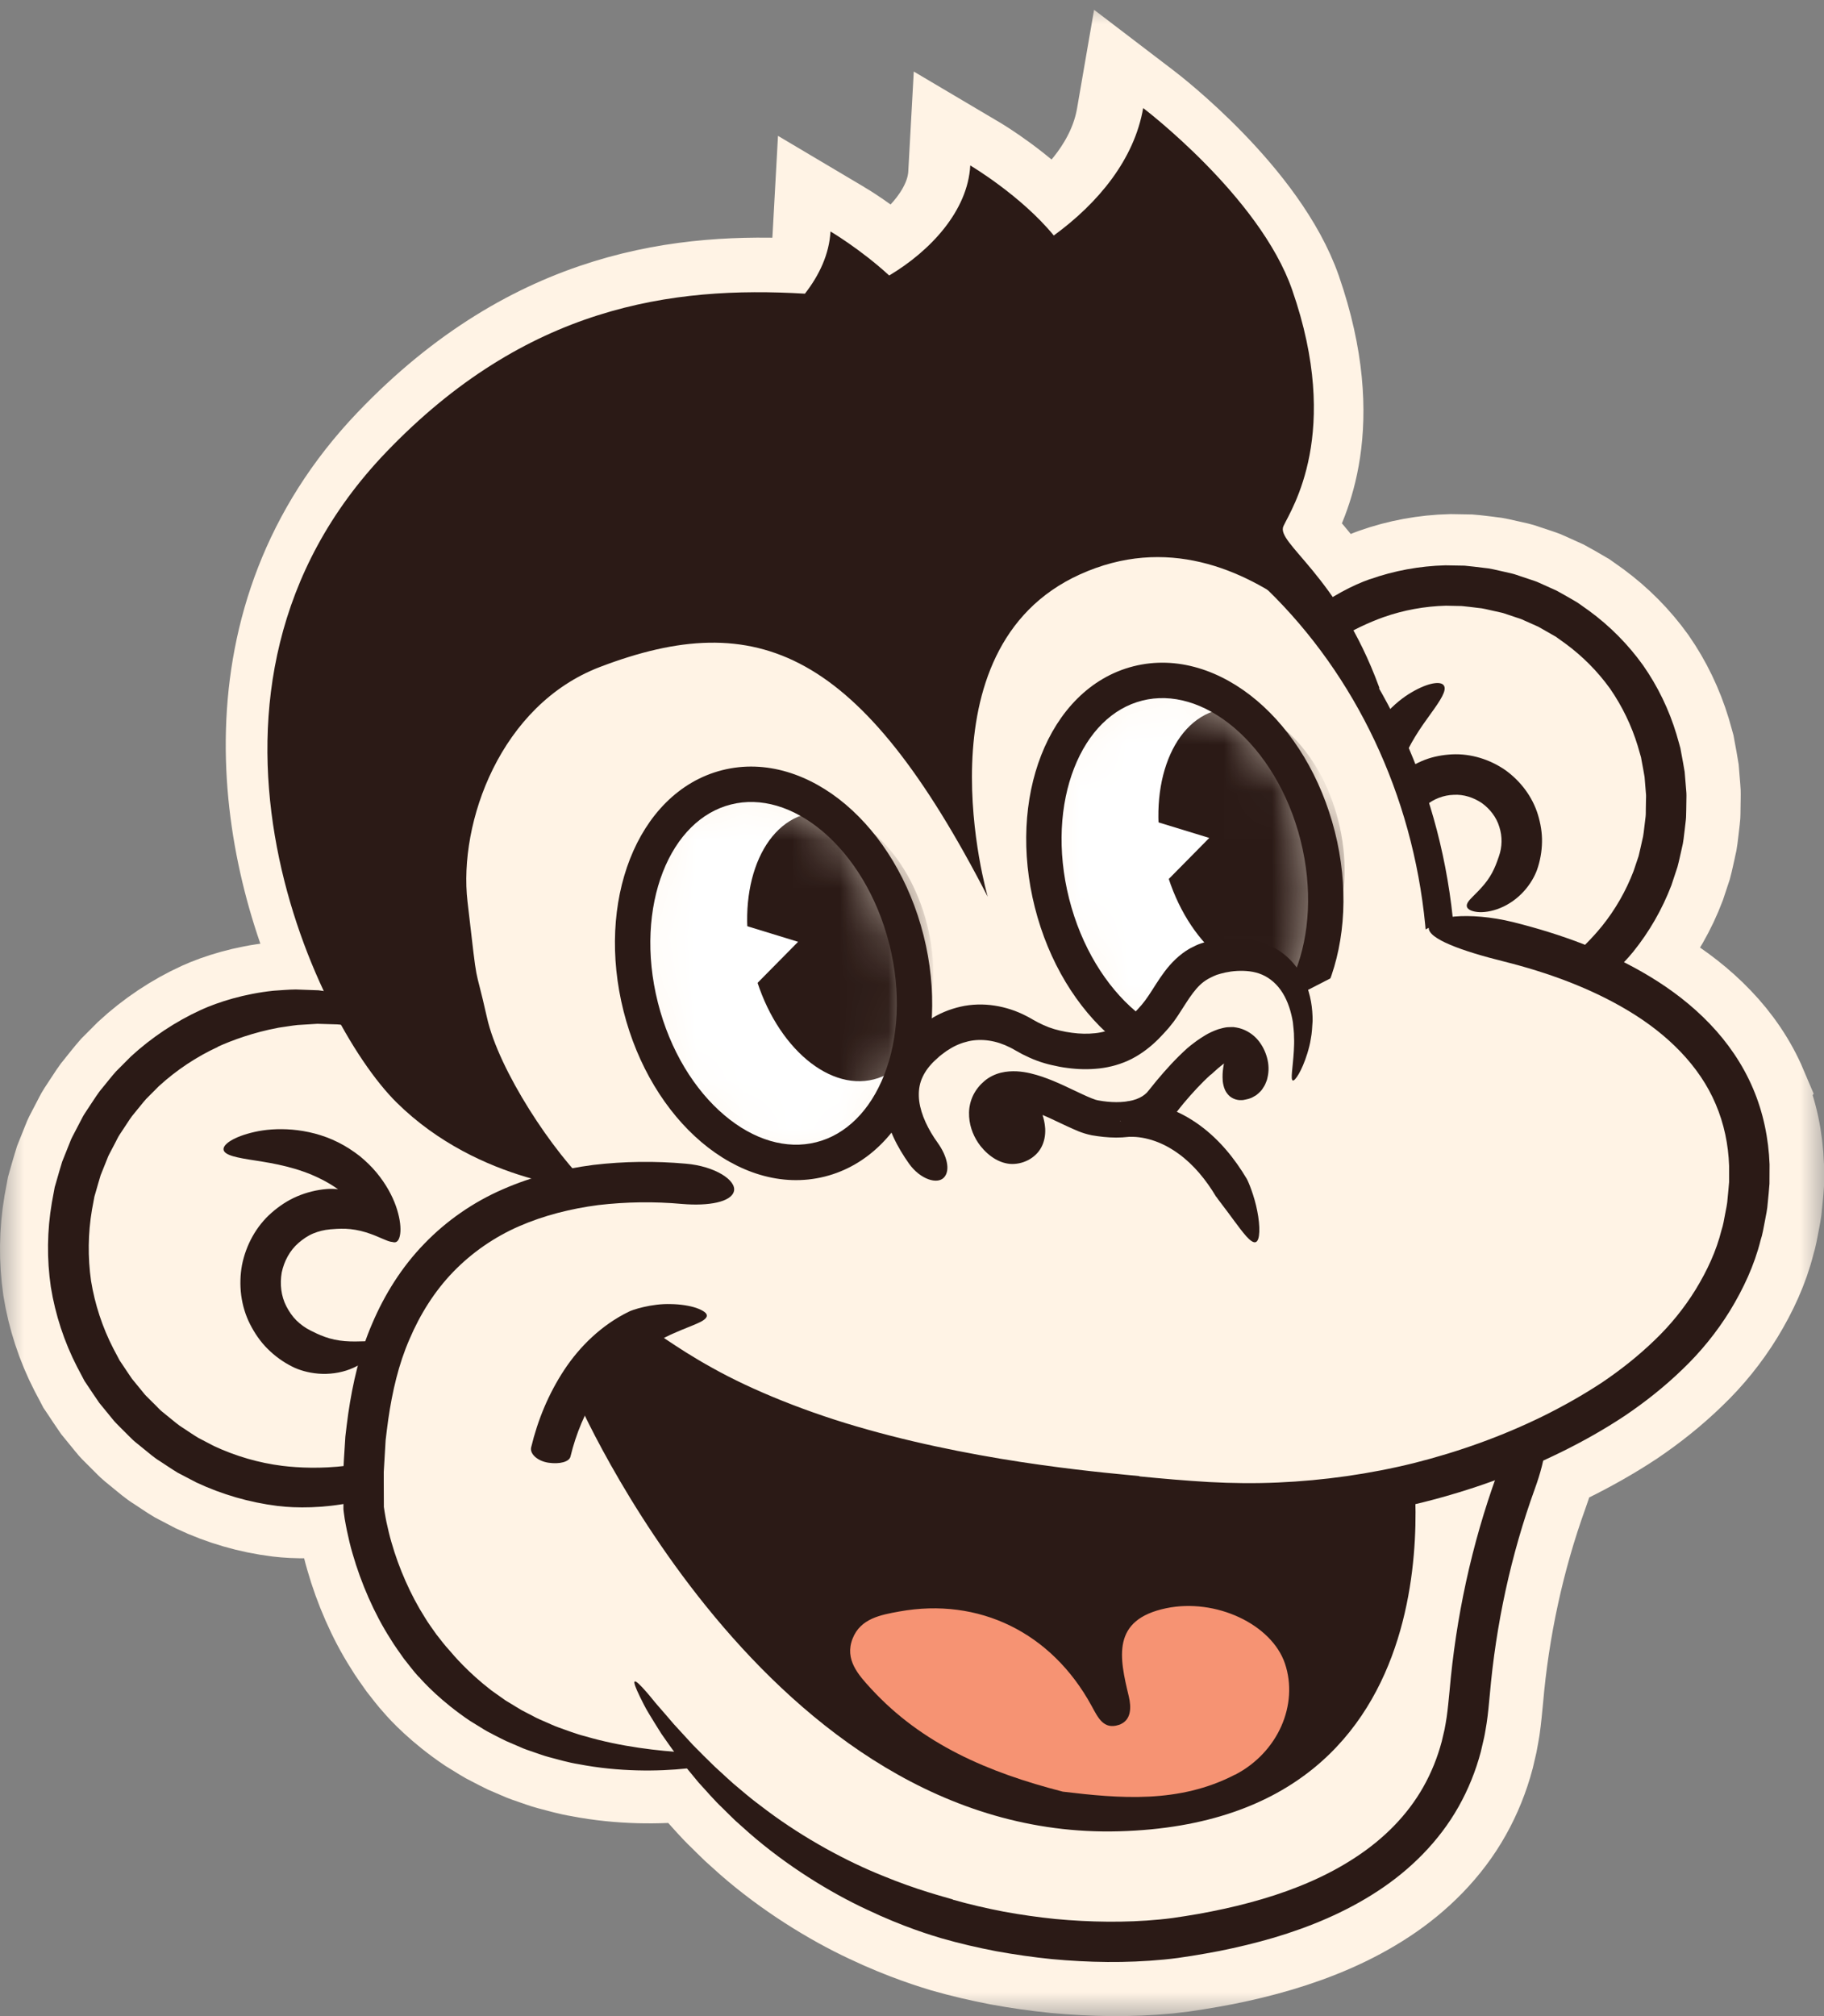
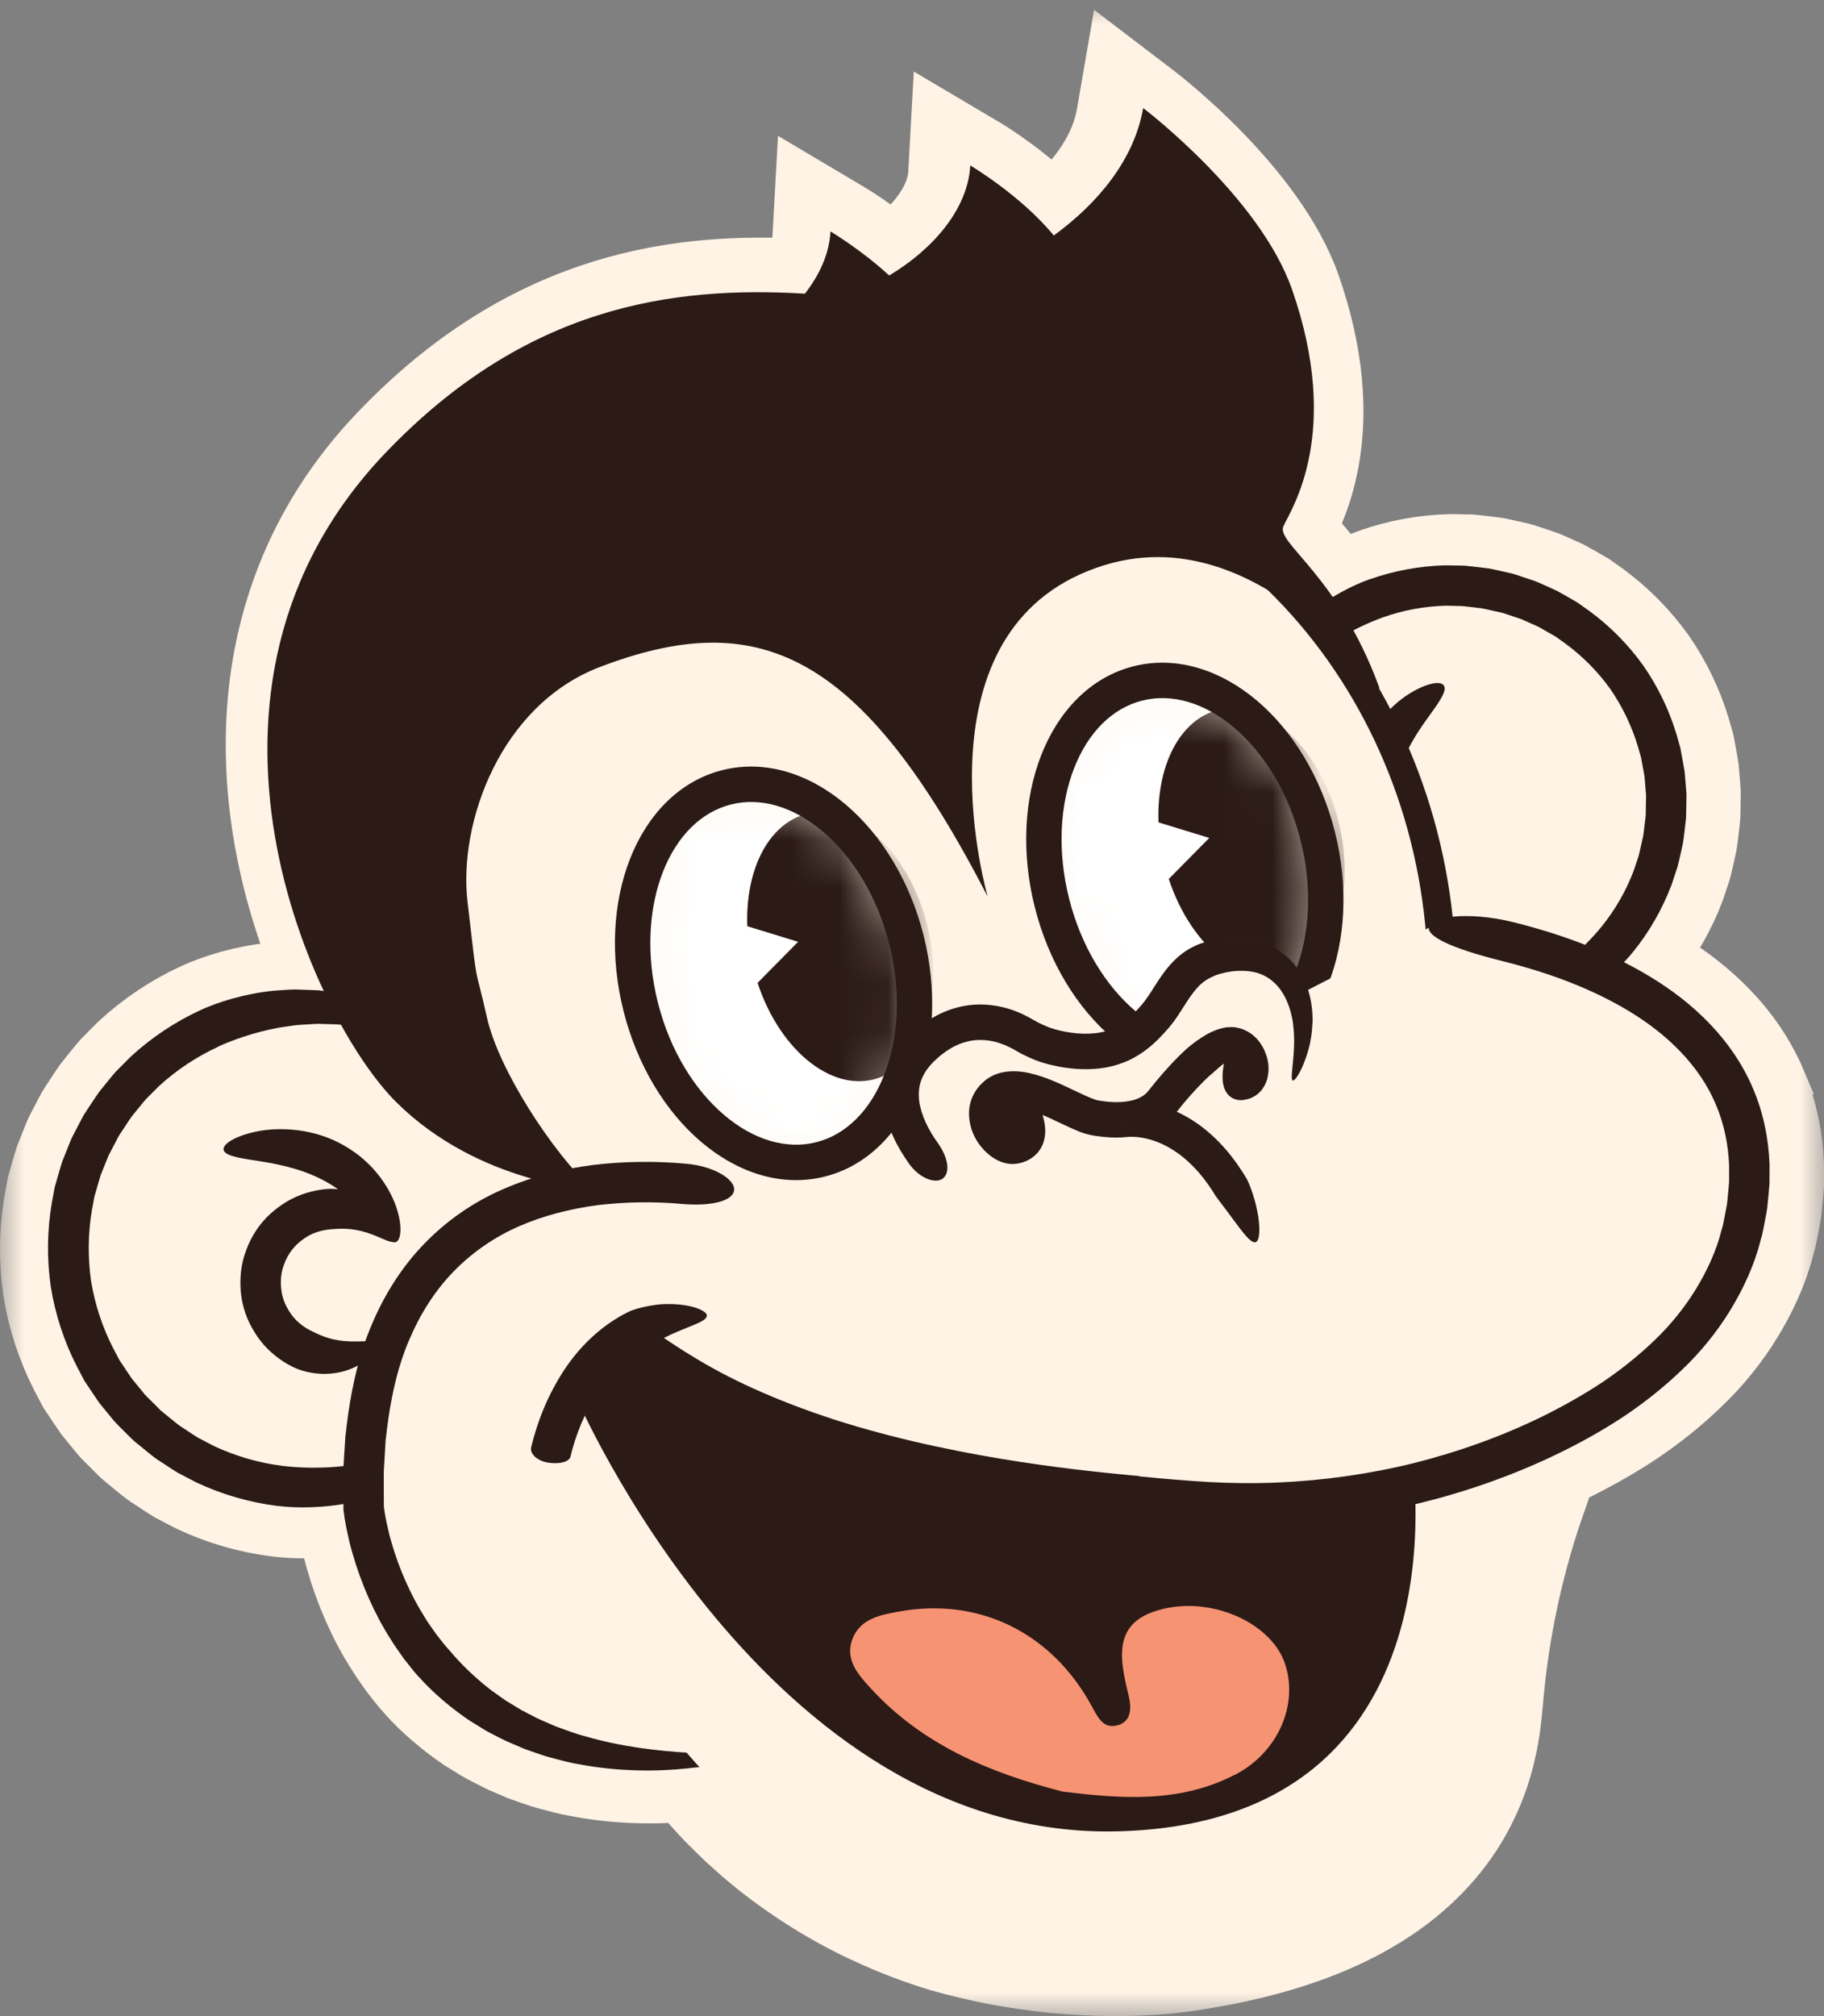
<svg xmlns="http://www.w3.org/2000/svg" width="38" height="42" viewBox="0 0 38 42" fill="none">
  <rect x="0" y="0" width="38" height="42" fill="#808080" stroke="none" />
  <mask id="path-1-outside-1_2951_452" maskUnits="userSpaceOnUse" x="0" y="0" width="38" height="42" fill="black">
    <rect fill="white" width="38" height="42" />
    <path d="M36.655 22.68C36.441 22.174 36.125 21.715 35.752 21.327C35.38 20.937 34.954 20.613 34.507 20.34C34.326 20.231 34.141 20.13 33.954 20.036C34.029 19.958 34.096 19.881 34.154 19.81C34.491 19.392 34.761 18.92 34.951 18.418L35.078 18.035C35.113 17.906 35.138 17.773 35.169 17.643C35.204 17.512 35.212 17.378 35.23 17.245L35.253 17.045C35.262 16.978 35.259 16.91 35.261 16.844L35.264 16.642C35.264 16.576 35.268 16.508 35.261 16.441L35.228 16.039C35.208 15.907 35.181 15.774 35.157 15.642L35.139 15.542L35.112 15.445L35.057 15.251C34.901 14.737 34.666 14.247 34.359 13.806C34.046 13.369 33.664 12.984 33.233 12.666L33.069 12.549L32.987 12.491L32.9 12.44C32.784 12.373 32.668 12.304 32.55 12.241L32.183 12.075C32.123 12.046 32.058 12.027 31.995 12.005L31.805 11.942C31.741 11.922 31.678 11.896 31.613 11.881L31.418 11.837C31.287 11.809 31.157 11.773 31.023 11.761C30.89 11.747 30.758 11.727 30.625 11.717L30.223 11.71C29.687 11.723 29.153 11.821 28.648 12C28.416 12.083 28.131 12.216 27.837 12.4C27.552 11.968 27.282 11.651 27.078 11.413C26.958 11.272 26.824 11.115 26.784 11.038C26.792 11.022 26.802 11.003 26.812 10.982C27.085 10.46 27.917 8.869 26.949 6.077C26.273 4.13 23.944 2.339 23.844 2.264L23.498 2L23.424 2.429C23.25 3.433 22.544 4.2 21.913 4.702C21.236 3.96 20.36 3.435 20.32 3.412L19.945 3.19L19.921 3.626C19.878 4.413 19.222 5.113 18.571 5.545C18.027 5.073 17.514 4.767 17.49 4.754L17.116 4.532L17.092 4.968C17.074 5.303 16.945 5.641 16.71 5.974C14.294 5.846 11.17 6.141 8.169 9.285C4.7 12.919 5.491 17.703 6.915 20.657C6.83 20.645 6.744 20.634 6.659 20.621C6.5 20.616 6.34 20.609 6.183 20.604C6.025 20.605 5.87 20.622 5.718 20.631C5.109 20.694 4.567 20.865 4.201 21.031C3.664 21.277 3.168 21.609 2.734 22.01L2.422 22.323C2.325 22.433 2.234 22.551 2.141 22.665C2.044 22.776 1.968 22.904 1.886 23.026L1.764 23.212C1.724 23.273 1.694 23.341 1.659 23.405L1.556 23.603C1.522 23.668 1.486 23.733 1.461 23.803L1.296 24.215C1.251 24.356 1.213 24.499 1.171 24.641L1.141 24.748L1.121 24.858L1.08 25.076C0.981 25.659 0.974 26.256 1.059 26.842C1.153 27.426 1.339 27.994 1.609 28.519L1.713 28.715L1.764 28.813L1.826 28.905C1.908 29.028 1.988 29.152 2.073 29.273L2.353 29.616C2.398 29.676 2.453 29.726 2.505 29.779L2.661 29.935C2.714 29.986 2.764 30.042 2.821 30.089L2.992 30.229C3.107 30.321 3.217 30.421 3.344 30.497C3.468 30.578 3.588 30.662 3.715 30.738L4.107 30.943C4.641 31.195 5.214 31.361 5.8 31.433C6.155 31.476 6.645 31.48 7.172 31.394V31.417V31.481C7.172 31.491 7.172 31.516 7.176 31.533L7.181 31.574L7.199 31.703C7.213 31.787 7.227 31.869 7.244 31.95C7.279 32.112 7.316 32.272 7.363 32.43C7.453 32.746 7.565 33.055 7.697 33.356C7.829 33.657 7.981 33.948 8.159 34.227C8.243 34.369 8.343 34.501 8.437 34.637C8.54 34.766 8.637 34.901 8.75 35.022C8.85 35.141 9.221 35.542 9.817 35.944C9.893 35.99 9.971 36.039 10.052 36.089C10.092 36.113 10.133 36.14 10.175 36.163C10.218 36.185 10.262 36.208 10.305 36.231C10.393 36.276 10.482 36.324 10.574 36.368C10.668 36.408 10.763 36.449 10.859 36.491C10.954 36.535 11.056 36.567 11.156 36.602C11.258 36.635 11.357 36.675 11.461 36.702C11.668 36.756 11.875 36.817 12.086 36.851C12.927 37.014 13.756 37.007 14.357 36.941C14.436 37.039 14.516 37.137 14.601 37.237C14.761 37.411 14.919 37.6 15.102 37.773C15.192 37.861 15.28 37.952 15.374 38.04C15.469 38.126 15.565 38.212 15.661 38.298C16.44 38.98 17.353 39.544 18.123 39.903C18.892 40.269 19.506 40.449 19.683 40.504C20.059 40.612 20.441 40.7 20.824 40.774C21.208 40.844 21.595 40.9 21.984 40.939C22.762 41.011 23.542 41.025 24.331 40.95C24.429 40.94 24.531 40.927 24.629 40.915L24.916 40.871C25.108 40.84 25.299 40.808 25.491 40.77C25.872 40.694 26.254 40.603 26.63 40.491C27.383 40.267 28.126 39.96 28.805 39.514C29.482 39.071 30.089 38.472 30.497 37.743C30.701 37.381 30.857 36.992 30.962 36.594L31.032 36.294C31.053 36.193 31.067 36.092 31.085 35.992C31.114 35.792 31.132 35.577 31.15 35.401C31.277 33.927 31.591 32.465 32.091 31.08C32.167 30.87 32.226 30.669 32.266 30.489C32.388 30.432 32.51 30.375 32.631 30.316C33.089 30.09 33.536 29.838 33.968 29.553C34.396 29.263 34.804 28.939 35.181 28.573C35.56 28.211 35.897 27.796 36.176 27.341C36.453 26.886 36.684 26.393 36.814 25.871C36.856 25.742 36.875 25.61 36.902 25.479C36.926 25.347 36.956 25.216 36.964 25.082C36.976 24.949 36.993 24.816 37 24.683V24.278C36.981 23.736 36.87 23.189 36.653 22.683L36.655 22.68Z" />
  </mask>
  <path d="M36.655 22.68C36.441 22.174 36.125 21.715 35.752 21.327C35.38 20.937 34.954 20.613 34.507 20.34C34.326 20.231 34.141 20.13 33.954 20.036C34.029 19.958 34.096 19.881 34.154 19.81C34.491 19.392 34.761 18.92 34.951 18.418L35.078 18.035C35.113 17.906 35.138 17.773 35.169 17.643C35.204 17.512 35.212 17.378 35.23 17.245L35.253 17.045C35.262 16.978 35.259 16.91 35.261 16.844L35.264 16.642C35.264 16.576 35.268 16.508 35.261 16.441L35.228 16.039C35.208 15.907 35.181 15.774 35.157 15.642L35.139 15.542L35.112 15.445L35.057 15.251C34.901 14.737 34.666 14.247 34.359 13.806C34.046 13.369 33.664 12.984 33.233 12.666L33.069 12.549L32.987 12.491L32.9 12.44C32.784 12.373 32.668 12.304 32.55 12.241L32.183 12.075C32.123 12.046 32.058 12.027 31.995 12.005L31.805 11.942C31.741 11.922 31.678 11.896 31.613 11.881L31.418 11.837C31.287 11.809 31.157 11.773 31.023 11.761C30.89 11.747 30.758 11.727 30.625 11.717L30.223 11.71C29.687 11.723 29.153 11.821 28.648 12C28.416 12.083 28.131 12.216 27.837 12.4C27.552 11.968 27.282 11.651 27.078 11.413C26.958 11.272 26.824 11.115 26.784 11.038C26.792 11.022 26.802 11.003 26.812 10.982C27.085 10.46 27.917 8.869 26.949 6.077C26.273 4.13 23.944 2.339 23.844 2.264L23.498 2L23.424 2.429C23.25 3.433 22.544 4.2 21.913 4.702C21.236 3.96 20.36 3.435 20.32 3.412L19.945 3.19L19.921 3.626C19.878 4.413 19.222 5.113 18.571 5.545C18.027 5.073 17.514 4.767 17.49 4.754L17.116 4.532L17.092 4.968C17.074 5.303 16.945 5.641 16.71 5.974C14.294 5.846 11.17 6.141 8.169 9.285C4.7 12.919 5.491 17.703 6.915 20.657C6.83 20.645 6.744 20.634 6.659 20.621C6.5 20.616 6.34 20.609 6.183 20.604C6.025 20.605 5.87 20.622 5.718 20.631C5.109 20.694 4.567 20.865 4.201 21.031C3.664 21.277 3.168 21.609 2.734 22.01L2.422 22.323C2.325 22.433 2.234 22.551 2.141 22.665C2.044 22.776 1.968 22.904 1.886 23.026L1.764 23.212C1.724 23.273 1.694 23.341 1.659 23.405L1.556 23.603C1.522 23.668 1.486 23.733 1.461 23.803L1.296 24.215C1.251 24.356 1.213 24.499 1.171 24.641L1.141 24.748L1.121 24.858L1.08 25.076C0.981 25.659 0.974 26.256 1.059 26.842C1.153 27.426 1.339 27.994 1.609 28.519L1.713 28.715L1.764 28.813L1.826 28.905C1.908 29.028 1.988 29.152 2.073 29.273L2.353 29.616C2.398 29.676 2.453 29.726 2.505 29.779L2.661 29.935C2.714 29.986 2.764 30.042 2.821 30.089L2.992 30.229C3.107 30.321 3.217 30.421 3.344 30.497C3.468 30.578 3.588 30.662 3.715 30.738L4.107 30.943C4.641 31.195 5.214 31.361 5.8 31.433C6.155 31.476 6.645 31.48 7.172 31.394V31.417V31.481C7.172 31.491 7.172 31.516 7.176 31.533L7.181 31.574L7.199 31.703C7.213 31.787 7.227 31.869 7.244 31.95C7.279 32.112 7.316 32.272 7.363 32.43C7.453 32.746 7.565 33.055 7.697 33.356C7.829 33.657 7.981 33.948 8.159 34.227C8.243 34.369 8.343 34.501 8.437 34.637C8.54 34.766 8.637 34.901 8.75 35.022C8.85 35.141 9.221 35.542 9.817 35.944C9.893 35.99 9.971 36.039 10.052 36.089C10.092 36.113 10.133 36.14 10.175 36.163C10.218 36.185 10.262 36.208 10.305 36.231C10.393 36.276 10.482 36.324 10.574 36.368C10.668 36.408 10.763 36.449 10.859 36.491C10.954 36.535 11.056 36.567 11.156 36.602C11.258 36.635 11.357 36.675 11.461 36.702C11.668 36.756 11.875 36.817 12.086 36.851C12.927 37.014 13.756 37.007 14.357 36.941C14.436 37.039 14.516 37.137 14.601 37.237C14.761 37.411 14.919 37.6 15.102 37.773C15.192 37.861 15.28 37.952 15.374 38.04C15.469 38.126 15.565 38.212 15.661 38.298C16.44 38.98 17.353 39.544 18.123 39.903C18.892 40.269 19.506 40.449 19.683 40.504C20.059 40.612 20.441 40.7 20.824 40.774C21.208 40.844 21.595 40.9 21.984 40.939C22.762 41.011 23.542 41.025 24.331 40.95C24.429 40.94 24.531 40.927 24.629 40.915L24.916 40.871C25.108 40.84 25.299 40.808 25.491 40.77C25.872 40.694 26.254 40.603 26.63 40.491C27.383 40.267 28.126 39.96 28.805 39.514C29.482 39.071 30.089 38.472 30.497 37.743C30.701 37.381 30.857 36.992 30.962 36.594L31.032 36.294C31.053 36.193 31.067 36.092 31.085 35.992C31.114 35.792 31.132 35.577 31.15 35.401C31.277 33.927 31.591 32.465 32.091 31.08C32.167 30.87 32.226 30.669 32.266 30.489C32.388 30.432 32.51 30.375 32.631 30.316C33.089 30.09 33.536 29.838 33.968 29.553C34.396 29.263 34.804 28.939 35.181 28.573C35.56 28.211 35.897 27.796 36.176 27.341C36.453 26.886 36.684 26.393 36.814 25.871C36.856 25.742 36.875 25.61 36.902 25.479C36.926 25.347 36.956 25.216 36.964 25.082C36.976 24.949 36.993 24.816 37 24.683V24.278C36.981 23.736 36.87 23.189 36.653 22.683L36.655 22.68Z" fill="#FFF3E5" />
  <path d="M36.655 22.68C36.441 22.174 36.125 21.715 35.752 21.327C35.38 20.937 34.954 20.613 34.507 20.34C34.326 20.231 34.141 20.13 33.954 20.036C34.029 19.958 34.096 19.881 34.154 19.81C34.491 19.392 34.761 18.92 34.951 18.418L35.078 18.035C35.113 17.906 35.138 17.773 35.169 17.643C35.204 17.512 35.212 17.378 35.23 17.245L35.253 17.045C35.262 16.978 35.259 16.91 35.261 16.844L35.264 16.642C35.264 16.576 35.268 16.508 35.261 16.441L35.228 16.039C35.208 15.907 35.181 15.774 35.157 15.642L35.139 15.542L35.112 15.445L35.057 15.251C34.901 14.737 34.666 14.247 34.359 13.806C34.046 13.369 33.664 12.984 33.233 12.666L33.069 12.549L32.987 12.491L32.9 12.44C32.784 12.373 32.668 12.304 32.55 12.241L32.183 12.075C32.123 12.046 32.058 12.027 31.995 12.005L31.805 11.942C31.741 11.922 31.678 11.896 31.613 11.881L31.418 11.837C31.287 11.809 31.157 11.773 31.023 11.761C30.89 11.747 30.758 11.727 30.625 11.717L30.223 11.71C29.687 11.723 29.153 11.821 28.648 12C28.416 12.083 28.131 12.216 27.837 12.4C27.552 11.968 27.282 11.651 27.078 11.413C26.958 11.272 26.824 11.115 26.784 11.038C26.792 11.022 26.802 11.003 26.812 10.982C27.085 10.46 27.917 8.869 26.949 6.077C26.273 4.13 23.944 2.339 23.844 2.264L23.498 2L23.424 2.429C23.25 3.433 22.544 4.2 21.913 4.702C21.236 3.96 20.36 3.435 20.32 3.412L19.945 3.19L19.921 3.626C19.878 4.413 19.222 5.113 18.571 5.545C18.027 5.073 17.514 4.767 17.49 4.754L17.116 4.532L17.092 4.968C17.074 5.303 16.945 5.641 16.71 5.974C14.294 5.846 11.17 6.141 8.169 9.285C4.7 12.919 5.491 17.703 6.915 20.657C6.83 20.645 6.744 20.634 6.659 20.621C6.5 20.616 6.34 20.609 6.183 20.604C6.025 20.605 5.87 20.622 5.718 20.631C5.109 20.694 4.567 20.865 4.201 21.031C3.664 21.277 3.168 21.609 2.734 22.01L2.422 22.323C2.325 22.433 2.234 22.551 2.141 22.665C2.044 22.776 1.968 22.904 1.886 23.026L1.764 23.212C1.724 23.273 1.694 23.341 1.659 23.405L1.556 23.603C1.522 23.668 1.486 23.733 1.461 23.803L1.296 24.215C1.251 24.356 1.213 24.499 1.171 24.641L1.141 24.748L1.121 24.858L1.08 25.076C0.981 25.659 0.974 26.256 1.059 26.842C1.153 27.426 1.339 27.994 1.609 28.519L1.713 28.715L1.764 28.813L1.826 28.905C1.908 29.028 1.988 29.152 2.073 29.273L2.353 29.616C2.398 29.676 2.453 29.726 2.505 29.779L2.661 29.935C2.714 29.986 2.764 30.042 2.821 30.089L2.992 30.229C3.107 30.321 3.217 30.421 3.344 30.497C3.468 30.578 3.588 30.662 3.715 30.738L4.107 30.943C4.641 31.195 5.214 31.361 5.8 31.433C6.155 31.476 6.645 31.48 7.172 31.394V31.417V31.481C7.172 31.491 7.172 31.516 7.176 31.533L7.181 31.574L7.199 31.703C7.213 31.787 7.227 31.869 7.244 31.95C7.279 32.112 7.316 32.272 7.363 32.43C7.453 32.746 7.565 33.055 7.697 33.356C7.829 33.657 7.981 33.948 8.159 34.227C8.243 34.369 8.343 34.501 8.437 34.637C8.54 34.766 8.637 34.901 8.75 35.022C8.85 35.141 9.221 35.542 9.817 35.944C9.893 35.99 9.971 36.039 10.052 36.089C10.092 36.113 10.133 36.14 10.175 36.163C10.218 36.185 10.262 36.208 10.305 36.231C10.393 36.276 10.482 36.324 10.574 36.368C10.668 36.408 10.763 36.449 10.859 36.491C10.954 36.535 11.056 36.567 11.156 36.602C11.258 36.635 11.357 36.675 11.461 36.702C11.668 36.756 11.875 36.817 12.086 36.851C12.927 37.014 13.756 37.007 14.357 36.941C14.436 37.039 14.516 37.137 14.601 37.237C14.761 37.411 14.919 37.6 15.102 37.773C15.192 37.861 15.28 37.952 15.374 38.04C15.469 38.126 15.565 38.212 15.661 38.298C16.44 38.98 17.353 39.544 18.123 39.903C18.892 40.269 19.506 40.449 19.683 40.504C20.059 40.612 20.441 40.7 20.824 40.774C21.208 40.844 21.595 40.9 21.984 40.939C22.762 41.011 23.542 41.025 24.331 40.95C24.429 40.94 24.531 40.927 24.629 40.915L24.916 40.871C25.108 40.84 25.299 40.808 25.491 40.77C25.872 40.694 26.254 40.603 26.63 40.491C27.383 40.267 28.126 39.96 28.805 39.514C29.482 39.071 30.089 38.472 30.497 37.743C30.701 37.381 30.857 36.992 30.962 36.594L31.032 36.294C31.053 36.193 31.067 36.092 31.085 35.992C31.114 35.792 31.132 35.577 31.15 35.401C31.277 33.927 31.591 32.465 32.091 31.08C32.167 30.87 32.226 30.669 32.266 30.489C32.388 30.432 32.51 30.375 32.631 30.316C33.089 30.09 33.536 29.838 33.968 29.553C34.396 29.263 34.804 28.939 35.181 28.573C35.56 28.211 35.897 27.796 36.176 27.341C36.453 26.886 36.684 26.393 36.814 25.871C36.856 25.742 36.875 25.61 36.902 25.479C36.926 25.347 36.956 25.216 36.964 25.082C36.976 24.949 36.993 24.816 37 24.683V24.278C36.981 23.736 36.87 23.189 36.653 22.683L36.655 22.68Z" stroke="#FFF3E5" stroke-width="2" mask="url(#path-1-outside-1_2951_452)" />
  <path d="M29.442 21.156C31.899 21.578 34.231 19.927 34.653 17.471C35.074 15.014 33.424 12.682 30.967 12.261C28.51 11.839 26.178 13.489 25.757 15.946" fill="#FFF3E5" />
  <path d="M28.542 12.066C29.045 11.888 29.577 11.791 30.111 11.777L30.511 11.784C30.644 11.795 30.776 11.814 30.909 11.829C31.043 11.839 31.171 11.875 31.302 11.903L31.497 11.948C31.562 11.962 31.624 11.988 31.687 12.008L31.877 12.071C31.94 12.093 32.004 12.111 32.064 12.14L32.43 12.305C32.547 12.368 32.662 12.436 32.778 12.502L32.864 12.553L32.947 12.611L33.11 12.727C33.541 13.043 33.92 13.426 34.231 13.86C34.537 14.298 34.772 14.784 34.926 15.295L34.981 15.488L35.008 15.585L35.026 15.684C35.05 15.815 35.076 15.946 35.097 16.079L35.13 16.478C35.137 16.544 35.134 16.611 35.133 16.678L35.13 16.878C35.126 16.944 35.13 17.012 35.122 17.078L35.099 17.277C35.081 17.41 35.073 17.542 35.038 17.672C35.008 17.801 34.982 17.933 34.947 18.061L34.821 18.442C34.63 18.941 34.362 19.409 34.027 19.825C33.798 20.108 33.428 20.463 32.959 20.759C32.839 20.828 32.719 20.904 32.593 20.968C32.463 21.026 32.332 21.085 32.201 21.145C32.065 21.19 31.928 21.235 31.794 21.279C31.657 21.317 31.519 21.343 31.385 21.372C30.844 21.466 30.34 21.45 29.989 21.38C29.9 21.369 29.821 21.344 29.753 21.323C29.684 21.302 29.626 21.28 29.579 21.262C29.485 21.223 29.437 21.188 29.441 21.159C29.446 21.131 29.504 21.109 29.602 21.093C29.651 21.085 29.71 21.078 29.777 21.073C29.844 21.068 29.92 21.067 30.003 21.052C30.336 21.02 30.783 20.946 31.238 20.795C31.35 20.751 31.466 20.714 31.579 20.666C31.689 20.613 31.801 20.56 31.913 20.508C32.019 20.445 32.124 20.383 32.23 20.322C32.332 20.257 32.426 20.183 32.522 20.118C32.894 19.836 33.185 19.527 33.374 19.294C33.652 18.949 33.874 18.561 34.032 18.148L34.138 17.833C34.166 17.726 34.186 17.617 34.212 17.509C34.242 17.401 34.248 17.29 34.263 17.18L34.283 17.015C34.29 16.96 34.286 16.904 34.288 16.848L34.291 16.682C34.291 16.626 34.297 16.571 34.289 16.517L34.262 16.186C34.245 16.076 34.222 15.968 34.203 15.86L34.188 15.777L34.165 15.697L34.119 15.537C33.99 15.114 33.795 14.711 33.543 14.346C33.284 13.986 32.968 13.668 32.612 13.407L32.477 13.31L32.41 13.262L32.337 13.221C32.24 13.167 32.145 13.109 32.048 13.056L31.745 12.921C31.696 12.895 31.642 12.881 31.589 12.863L31.431 12.81C31.379 12.794 31.327 12.772 31.273 12.761L31.111 12.725C31.003 12.703 30.896 12.67 30.785 12.663C30.674 12.651 30.565 12.634 30.454 12.625L30.122 12.618C29.68 12.63 29.24 12.71 28.823 12.857C28.539 12.959 28.151 13.129 27.762 13.386C27.668 13.454 27.567 13.52 27.471 13.595C27.378 13.672 27.285 13.752 27.191 13.832C27.103 13.919 27.017 14.007 26.931 14.094C26.848 14.184 26.774 14.281 26.695 14.373C26.401 14.752 26.182 15.148 26.041 15.451C26 15.525 25.973 15.595 25.945 15.657C25.918 15.72 25.892 15.772 25.868 15.816C25.821 15.904 25.781 15.951 25.752 15.946C25.724 15.941 25.707 15.884 25.702 15.782C25.699 15.731 25.699 15.669 25.702 15.597C25.704 15.526 25.707 15.444 25.726 15.356C25.777 15 25.929 14.521 26.198 14.042C26.27 13.926 26.34 13.804 26.421 13.687C26.508 13.575 26.596 13.462 26.684 13.348C26.783 13.244 26.883 13.14 26.981 13.037C27.084 12.94 27.195 12.851 27.3 12.761C27.735 12.417 28.194 12.187 28.537 12.066H28.542Z" fill="#2B1A16" />
-   <path d="M29.176 16.123C29.328 16 29.499 15.901 29.681 15.83C29.865 15.759 30.058 15.725 30.252 15.715C30.644 15.696 31.038 15.82 31.358 16.041C31.675 16.267 31.925 16.595 32.04 16.971C32.096 17.157 32.13 17.351 32.125 17.547C32.121 17.743 32.086 17.938 32.021 18.122C31.976 18.247 31.886 18.414 31.751 18.563C31.617 18.714 31.438 18.842 31.257 18.915C31.076 18.99 30.899 19.013 30.773 18.998C30.644 18.983 30.568 18.938 30.559 18.882C30.548 18.823 30.603 18.758 30.677 18.684C30.752 18.61 30.843 18.519 30.925 18.42C31.007 18.321 31.077 18.209 31.124 18.105C31.173 18.001 31.204 17.906 31.227 17.84C31.297 17.644 31.301 17.426 31.236 17.226C31.176 17.026 31.042 16.853 30.874 16.731C30.701 16.614 30.493 16.545 30.285 16.558C30.075 16.564 29.871 16.643 29.71 16.775C29.655 16.82 29.577 16.881 29.495 16.962C29.413 17.042 29.332 17.146 29.266 17.256C29.201 17.367 29.146 17.484 29.102 17.58C29.058 17.674 29.015 17.747 28.957 17.758C28.901 17.768 28.834 17.711 28.774 17.595C28.718 17.481 28.68 17.307 28.689 17.111C28.697 16.915 28.757 16.703 28.854 16.526C28.948 16.349 29.074 16.207 29.177 16.123H29.176Z" fill="#2B1A16" />
  <path d="M30.08 14.28C30.147 14.379 30.012 14.585 29.808 14.867C29.604 15.148 29.343 15.513 29.191 15.946C29.034 16.378 29.025 16.809 29.035 17.144C29.044 17.48 29.065 17.712 28.964 17.772C28.867 17.832 28.639 17.673 28.459 17.296C28.369 17.108 28.297 16.865 28.273 16.582C28.262 16.441 28.266 16.291 28.284 16.136C28.306 15.981 28.34 15.822 28.395 15.666C28.504 15.352 28.678 15.087 28.86 14.88C29.043 14.674 29.236 14.522 29.411 14.421C29.759 14.217 30.017 14.186 30.079 14.279L30.08 14.28Z" fill="#2B1A16" />
  <path d="M30.007 21.372C30.442 15.607 26.819 10.383 21.409 9.342C15.553 8.216 9.821 12.418 8.608 18.729C7.584 24.056 10.185 35.013 18.521 36.686C24.368 37.859 30.914 31.9 31.775 27.425C32.184 25.298 31.483 23.156 30.007 21.373V21.372Z" fill="#FFF3E5" />
  <path fill-rule="evenodd" clip-rule="evenodd" d="M8.32 18.674C9.56 12.225 15.429 7.893 21.464 9.054C27.002 10.119 30.696 15.429 30.307 21.278C31.777 23.096 32.485 25.287 32.062 27.48C31.614 29.812 29.706 32.477 27.196 34.406C24.684 36.337 21.501 37.583 18.463 36.974C14.168 36.111 11.372 32.859 9.785 29.194C8.2 25.533 7.795 21.402 8.32 18.674ZM21.353 9.63C15.676 8.538 10.082 12.612 8.896 18.784C8.396 21.383 8.78 25.394 10.324 28.961C11.866 32.525 14.539 35.588 18.579 36.399C21.388 36.962 24.401 35.815 26.839 33.941C29.279 32.065 31.074 29.513 31.486 27.37C31.876 25.346 31.213 23.29 29.781 21.56L29.713 21.479V21.361L29.714 21.35C30.14 15.714 26.599 10.639 21.353 9.63Z" fill="#2B1A16" />
  <path d="M10.47 28.946C8.835 31.176 5.701 31.658 3.47 30.024C1.24 28.389 0.758 25.255 2.392 23.024C4.027 20.794 7.161 20.312 9.392 21.946" fill="#FFF3E5" />
  <path d="M4.542 21.808C4.092 22.015 3.675 22.293 3.309 22.628L3.046 22.892C2.964 22.984 2.889 23.084 2.809 23.179C2.726 23.272 2.664 23.38 2.594 23.483L2.491 23.639C2.456 23.691 2.432 23.749 2.403 23.802L2.316 23.968C2.288 24.023 2.256 24.076 2.236 24.135L2.097 24.481C2.06 24.599 2.028 24.719 1.993 24.838L1.967 24.927L1.95 25.019L1.916 25.202C1.833 25.691 1.827 26.193 1.897 26.685C1.977 27.175 2.134 27.652 2.361 28.093L2.448 28.257L2.491 28.339L2.543 28.416C2.612 28.518 2.679 28.623 2.75 28.724L2.986 29.012C3.023 29.062 3.069 29.104 3.113 29.148L3.245 29.279C3.29 29.323 3.33 29.37 3.379 29.409L3.523 29.526C3.621 29.603 3.712 29.688 3.819 29.751C3.923 29.819 4.025 29.89 4.132 29.954L4.461 30.126C4.911 30.335 5.392 30.476 5.884 30.537C6.22 30.578 6.694 30.599 7.213 30.535C7.341 30.511 7.475 30.497 7.607 30.469C7.738 30.437 7.872 30.403 8.005 30.369C8.135 30.324 8.266 30.279 8.395 30.233C8.523 30.183 8.645 30.122 8.768 30.069C8.831 30.044 8.889 30.012 8.945 29.979C9.003 29.947 9.059 29.914 9.116 29.884C9.17 29.851 9.229 29.825 9.28 29.79C9.332 29.755 9.381 29.721 9.431 29.688C9.48 29.654 9.53 29.623 9.576 29.591C9.6 29.575 9.623 29.559 9.646 29.545C9.667 29.528 9.69 29.51 9.71 29.493C9.793 29.426 9.873 29.363 9.947 29.307C10.023 29.253 10.084 29.195 10.141 29.146C10.198 29.097 10.249 29.055 10.293 29.023C10.381 28.958 10.441 28.93 10.465 28.947C10.488 28.963 10.473 29.027 10.426 29.129C10.402 29.179 10.37 29.239 10.331 29.309C10.292 29.377 10.248 29.456 10.184 29.532C10.124 29.61 10.057 29.695 9.983 29.786C9.964 29.808 9.945 29.831 9.926 29.855C9.905 29.876 9.883 29.898 9.862 29.919C9.818 29.963 9.773 30.008 9.725 30.053C9.678 30.099 9.63 30.146 9.58 30.193C9.531 30.242 9.473 30.281 9.417 30.325C9.36 30.369 9.303 30.413 9.244 30.458C9.186 30.503 9.126 30.548 9.061 30.586C8.932 30.664 8.802 30.749 8.665 30.823C8.524 30.89 8.381 30.958 8.237 31.026C8.088 31.079 7.938 31.133 7.791 31.184C7.641 31.23 7.489 31.261 7.34 31.298C6.742 31.42 6.178 31.421 5.781 31.372C5.197 31.299 4.627 31.134 4.095 30.885L3.704 30.681C3.579 30.605 3.458 30.522 3.335 30.442C3.208 30.366 3.1 30.267 2.984 30.175L2.813 30.036C2.756 29.99 2.708 29.934 2.654 29.884L2.498 29.728C2.447 29.675 2.393 29.626 2.348 29.567L2.069 29.226C1.984 29.106 1.905 28.982 1.822 28.86L1.761 28.769L1.71 28.672L1.607 28.477C1.338 27.955 1.153 27.39 1.059 26.81C0.974 26.229 0.981 25.635 1.08 25.056L1.12 24.839L1.14 24.73L1.171 24.624C1.212 24.483 1.251 24.341 1.295 24.201L1.459 23.791C1.484 23.721 1.52 23.657 1.554 23.592L1.656 23.396C1.692 23.332 1.721 23.264 1.761 23.203L1.882 23.019C1.965 22.898 2.039 22.771 2.136 22.66C2.23 22.546 2.319 22.43 2.416 22.321L2.727 22.009C3.16 21.611 3.655 21.282 4.189 21.037C4.553 20.872 5.092 20.702 5.699 20.639C5.851 20.63 6.006 20.614 6.162 20.613C6.319 20.618 6.477 20.625 6.636 20.63C6.793 20.652 6.949 20.673 7.104 20.695C7.258 20.724 7.408 20.767 7.554 20.801C7.628 20.817 7.698 20.843 7.768 20.869C7.837 20.894 7.905 20.919 7.972 20.944C8.038 20.97 8.106 20.99 8.167 21.02C8.228 21.051 8.289 21.081 8.348 21.11C8.406 21.139 8.463 21.169 8.519 21.196C8.546 21.211 8.573 21.225 8.6 21.238C8.625 21.255 8.65 21.271 8.674 21.287C8.772 21.351 8.862 21.412 8.943 21.469C9.026 21.523 9.092 21.584 9.15 21.639C9.208 21.692 9.257 21.741 9.295 21.782C9.37 21.864 9.403 21.92 9.386 21.944C9.369 21.967 9.302 21.958 9.199 21.922C9.147 21.904 9.086 21.88 9.017 21.85C8.948 21.821 8.872 21.784 8.783 21.756C8.696 21.724 8.601 21.688 8.501 21.649C8.475 21.64 8.45 21.629 8.425 21.62C8.399 21.612 8.371 21.604 8.344 21.596C8.289 21.581 8.233 21.564 8.175 21.548C8.118 21.531 8.061 21.513 8.001 21.495C7.942 21.477 7.877 21.469 7.815 21.455C7.753 21.443 7.689 21.429 7.625 21.416C7.56 21.402 7.496 21.388 7.429 21.384C7.295 21.37 7.16 21.349 7.023 21.34C6.886 21.335 6.748 21.332 6.611 21.328C6.474 21.336 6.337 21.345 6.201 21.353C6.066 21.367 5.934 21.392 5.805 21.409C5.291 21.504 4.845 21.667 4.537 21.806L4.542 21.808Z" fill="#2B1A16" />
  <path d="M6.872 25.611C6.752 25.621 6.634 25.651 6.523 25.697C6.412 25.743 6.311 25.814 6.22 25.892C6.037 26.05 5.919 26.273 5.869 26.51C5.828 26.748 5.855 27 5.966 27.214C6.021 27.32 6.09 27.423 6.176 27.508C6.262 27.592 6.36 27.663 6.468 27.717C6.541 27.754 6.644 27.806 6.768 27.85C6.892 27.895 7.037 27.927 7.183 27.938C7.327 27.95 7.471 27.946 7.587 27.942C7.702 27.937 7.793 27.943 7.826 27.992C7.859 28.038 7.828 28.128 7.737 28.233C7.645 28.338 7.487 28.449 7.288 28.525C7.09 28.602 6.852 28.634 6.635 28.616C6.417 28.599 6.222 28.538 6.093 28.472C5.903 28.378 5.729 28.252 5.579 28.103C5.427 27.953 5.307 27.777 5.211 27.589C5.017 27.21 4.966 26.766 5.042 26.351C5.125 25.937 5.337 25.544 5.658 25.264C5.817 25.125 5.994 25.006 6.19 24.923C6.384 24.84 6.593 24.788 6.805 24.77C6.948 24.758 7.152 24.773 7.361 24.839C7.569 24.902 7.778 25.02 7.934 25.165C8.091 25.309 8.197 25.472 8.242 25.602C8.288 25.734 8.282 25.829 8.236 25.859C8.187 25.892 8.101 25.863 7.996 25.817C7.89 25.771 7.758 25.713 7.619 25.671C7.48 25.628 7.332 25.603 7.201 25.598C7.069 25.594 6.954 25.603 6.872 25.61V25.611Z" fill="#2B1A16" />
  <path d="M4.658 23.951C4.638 23.841 4.869 23.679 5.302 23.581C5.518 23.532 5.785 23.508 6.087 23.533C6.388 23.559 6.726 23.636 7.05 23.8C7.212 23.881 7.361 23.98 7.495 24.084C7.626 24.192 7.744 24.306 7.843 24.426C8.041 24.664 8.172 24.91 8.248 25.124C8.399 25.556 8.351 25.854 8.239 25.878C8.126 25.905 7.973 25.698 7.727 25.415C7.482 25.132 7.141 24.783 6.672 24.555C6.206 24.322 5.707 24.236 5.325 24.177C4.943 24.119 4.678 24.07 4.657 23.951H4.658Z" fill="#2B1A16" />
  <path d="M26.74 10.957C26.905 10.603 27.96 9.023 26.919 6.035C26.243 4.092 23.816 2.251 23.816 2.251C23.632 3.316 22.887 4.225 21.954 4.906C21.267 4.069 20.214 3.447 20.214 3.447C20.162 4.398 19.376 5.232 18.525 5.739C17.925 5.189 17.302 4.822 17.302 4.822C17.276 5.29 17.072 5.73 16.769 6.118C13.992 5.952 10.957 6.381 8.042 9.423C3.304 14.369 6.529 21.253 8.262 22.967C9.996 24.68 12.35 24.785 12.35 24.785C11.517 24.013 10.39 22.292 10.146 21.201C9.863 19.939 9.972 20.777 9.74 18.785C9.548 17.131 10.429 14.684 12.5 13.894C15.774 12.645 17.921 13.519 20.578 18.682C20.578 18.682 19.073 13.519 22.499 11.966C26.096 10.336 28.908 14.79 28.729 14.307C27.872 11.974 26.573 11.312 26.739 10.959L26.74 10.957Z" fill="#2B1A16" />
-   <path d="M25.663 21.988C27.191 21.602 27.992 19.554 27.452 17.414C26.912 15.274 25.234 13.851 23.706 14.237C22.177 14.623 21.376 16.671 21.916 18.812C22.457 20.952 24.134 22.374 25.663 21.988Z" fill="#FFF3E5" />
  <mask id="mask0_2951_452" style="mask-type:luminance" maskUnits="userSpaceOnUse" x="21" y="14" width="7" height="9">
    <path d="M25.663 21.988C27.191 21.602 27.992 19.554 27.452 17.414C26.912 15.274 25.234 13.851 23.706 14.237C22.177 14.623 21.376 16.671 21.916 18.812C22.457 20.952 24.134 22.374 25.663 21.988Z" fill="white" />
  </mask>
  <g mask="url(#mask0_2951_452)">
    <path d="M25.663 21.988C27.191 21.602 27.992 19.554 27.452 17.414C26.912 15.274 25.234 13.851 23.706 14.237C22.177 14.623 21.376 16.671 21.916 18.812C22.457 20.952 24.134 22.374 25.663 21.988Z" fill="white" />
    <path d="M26.771 20.322C27.77 20.07 28.267 18.627 27.882 17.099C27.496 15.572 26.373 14.538 25.374 14.79C24.375 15.042 23.878 16.485 24.263 18.013C24.649 19.54 25.772 20.574 26.771 20.322Z" fill="#2B1A16" />
    <path d="M23.675 16.991L22.56 18.121L24.077 18.587L25.193 17.456L23.675 16.991Z" fill="white" />
  </g>
  <path fill-rule="evenodd" clip-rule="evenodd" d="M22.378 16.001C22.085 16.749 22.02 17.717 22.273 18.721C22.527 19.726 23.044 20.547 23.657 21.066C24.271 21.587 24.953 21.787 25.572 21.631C26.191 21.475 26.697 20.974 26.99 20.225C27.283 19.476 27.348 18.509 27.095 17.504C26.841 16.5 26.324 15.679 25.711 15.159C25.097 14.639 24.415 14.438 23.796 14.595C23.177 14.751 22.671 15.251 22.378 16.001ZM21.692 15.732C22.046 14.826 22.706 14.11 23.615 13.88C24.525 13.65 25.445 13.968 26.188 14.597C26.931 15.227 27.522 16.188 27.809 17.324C28.096 18.46 28.031 19.586 27.676 20.493C27.322 21.4 26.662 22.116 25.753 22.346C24.843 22.576 23.923 22.258 23.18 21.628C22.437 20.998 21.846 20.038 21.559 18.902C21.272 17.766 21.337 16.639 21.692 15.732Z" fill="#2B1A16" />
  <path d="M17.095 24.153C18.623 23.767 19.425 21.718 18.884 19.578C18.344 17.438 16.666 16.015 15.138 16.401C13.609 16.787 12.808 18.835 13.348 20.976C13.889 23.116 15.566 24.538 17.095 24.153Z" fill="#FFF3E5" />
  <mask id="mask1_2951_452" style="mask-type:luminance" maskUnits="userSpaceOnUse" x="13" y="16" width="7" height="9">
    <path d="M17.095 24.153C18.623 23.767 19.425 21.718 18.884 19.578C18.344 17.438 16.666 16.015 15.138 16.401C13.609 16.787 12.808 18.835 13.348 20.976C13.889 23.116 15.566 24.538 17.095 24.153Z" fill="white" />
  </mask>
  <g mask="url(#mask1_2951_452)">
    <path d="M17.095 24.153C18.623 23.767 19.425 21.718 18.884 19.578C18.344 17.438 16.666 16.015 15.138 16.401C13.609 16.787 12.808 18.835 13.348 20.976C13.889 23.116 15.566 24.538 17.095 24.153Z" fill="white" />
    <path d="M18.204 22.486C19.203 22.234 19.7 20.791 19.315 19.263C18.929 17.736 17.806 16.702 16.807 16.954C15.808 17.206 15.311 18.649 15.696 20.177C16.082 21.704 17.205 22.738 18.204 22.486Z" fill="#2B1A16" />
    <path d="M15.108 19.154L13.992 20.285L15.511 20.75L16.627 19.62L15.108 19.154Z" fill="white" />
  </g>
  <path fill-rule="evenodd" clip-rule="evenodd" d="M13.81 18.165C13.518 18.913 13.452 19.881 13.706 20.886C13.959 21.89 14.476 22.711 15.089 23.23C15.703 23.751 16.386 23.951 17.005 23.795C17.623 23.639 18.129 23.138 18.422 22.389C18.715 21.641 18.78 20.673 18.527 19.668C18.273 18.664 17.756 17.843 17.143 17.323C16.529 16.803 15.847 16.602 15.228 16.759C14.609 16.915 14.103 17.416 13.81 18.165ZM13.124 17.896C13.478 16.99 14.138 16.274 15.047 16.044C15.957 15.814 16.878 16.132 17.62 16.761C18.363 17.391 18.955 18.352 19.241 19.488C19.528 20.624 19.463 21.75 19.109 22.657C18.754 23.564 18.095 24.28 17.185 24.51C16.275 24.74 15.355 24.422 14.613 23.793C13.87 23.163 13.278 22.202 12.991 21.066C12.704 19.93 12.769 18.803 13.124 17.896Z" fill="#2B1A16" />
  <path d="M15.29 24.819C15.29 24.819 7.297 22.867 7.576 31.417C7.576 31.417 8.134 37.366 15.29 36.621" fill="#FFF3E5" />
  <path d="M8.726 34.936C8.613 34.815 8.518 34.681 8.414 34.554C8.321 34.419 8.222 34.288 8.137 34.146C7.96 33.87 7.809 33.58 7.677 33.281C7.546 32.983 7.434 32.675 7.344 32.361C7.298 32.206 7.261 32.046 7.227 31.884C7.211 31.803 7.195 31.722 7.181 31.639L7.163 31.511L7.158 31.47C7.155 31.452 7.154 31.427 7.155 31.418V31.355L7.153 30.88V30.642L7.165 30.403L7.195 29.926C7.211 29.767 7.235 29.608 7.255 29.449C7.348 28.815 7.492 28.177 7.755 27.571C8.012 26.967 8.371 26.392 8.838 25.911C9.302 25.429 9.864 25.041 10.472 24.777C11.079 24.51 11.72 24.351 12.361 24.268C13.003 24.192 13.649 24.185 14.286 24.242C14.895 24.293 15.348 24.589 15.29 24.817C15.233 25.041 14.763 25.128 14.212 25.081C13.629 25.028 13.04 25.037 12.465 25.104C11.891 25.179 11.331 25.32 10.813 25.546C10.295 25.772 9.83 26.096 9.443 26.495C9.056 26.895 8.753 27.377 8.531 27.899C8.303 28.42 8.173 28.99 8.089 29.567C8.071 29.712 8.049 29.856 8.034 30.002L8.008 30.443L7.995 30.664V30.886L7.997 31.331V31.383C7.997 31.392 7.997 31.387 7.997 31.389L7.999 31.405L8.014 31.504C8.025 31.573 8.038 31.642 8.052 31.712C8.083 31.851 8.114 31.99 8.155 32.128C8.234 32.404 8.332 32.674 8.449 32.938C8.565 33.2 8.698 33.455 8.851 33.695C8.924 33.818 9.01 33.931 9.091 34.048C9.181 34.159 9.263 34.275 9.361 34.378C9.447 34.48 9.746 34.836 10.237 35.215C10.3 35.26 10.366 35.306 10.433 35.354C10.467 35.377 10.5 35.403 10.535 35.426C10.571 35.448 10.608 35.47 10.645 35.492C10.718 35.536 10.793 35.585 10.871 35.629C10.951 35.67 11.032 35.712 11.114 35.755C11.195 35.801 11.283 35.835 11.37 35.874C11.458 35.911 11.544 35.954 11.636 35.986C11.818 36.049 12 36.123 12.191 36.17C12.942 36.391 13.723 36.476 14.307 36.511C14.453 36.519 14.588 36.535 14.707 36.538C14.826 36.542 14.931 36.547 15.017 36.555C15.188 36.568 15.289 36.589 15.292 36.619C15.295 36.647 15.2 36.683 15.03 36.724C14.945 36.744 14.842 36.766 14.721 36.788C14.601 36.813 14.464 36.822 14.313 36.84C13.713 36.905 12.888 36.913 12.052 36.751C11.841 36.718 11.634 36.656 11.428 36.602C11.325 36.575 11.225 36.536 11.125 36.503C11.025 36.468 10.924 36.437 10.829 36.392C10.733 36.351 10.638 36.31 10.545 36.27C10.453 36.227 10.365 36.179 10.277 36.135C10.233 36.111 10.19 36.089 10.148 36.067C10.105 36.044 10.066 36.018 10.025 35.993C9.945 35.944 9.866 35.895 9.791 35.849C9.197 35.45 8.828 35.05 8.728 34.933L8.726 34.936Z" fill="#2B1A16" />
  <path d="M32.089 29.688C32.089 29.688 30.881 31.918 30.602 35.45C30.323 38.982 27.01 40.023 24.469 40.376C23.013 40.578 16.848 40.84 13.223 35.032" fill="#FFF3E5" />
-   <path d="M19.847 39.573C20.197 39.673 20.551 39.754 20.908 39.823C21.266 39.889 21.627 39.94 21.989 39.977C22.712 40.044 23.447 40.056 24.161 39.987C24.251 39.979 24.337 39.968 24.425 39.957L24.697 39.916C24.878 39.888 25.058 39.856 25.237 39.82C25.595 39.749 25.949 39.665 26.296 39.562C26.988 39.358 27.654 39.079 28.238 38.694C28.823 38.312 29.319 37.818 29.653 37.225C29.82 36.929 29.948 36.611 30.036 36.28L30.095 36.028C30.113 35.944 30.124 35.858 30.139 35.772C30.164 35.597 30.178 35.436 30.198 35.236C30.331 33.701 30.656 32.184 31.184 30.727C31.435 30.034 31.881 29.57 32.088 29.685C32.289 29.795 32.212 30.367 31.975 31.017C31.477 32.393 31.164 33.845 31.037 35.31C31.02 35.485 31.002 35.699 30.972 35.897C30.954 35.996 30.941 36.098 30.919 36.197L30.85 36.495C30.745 36.891 30.59 37.277 30.387 37.637C29.98 38.361 29.376 38.956 28.702 39.396C28.026 39.839 27.285 40.144 26.536 40.367C26.16 40.477 25.781 40.568 25.401 40.644C25.21 40.681 25.019 40.714 24.829 40.745L24.542 40.788C24.444 40.801 24.343 40.813 24.245 40.822C23.46 40.898 22.683 40.884 21.908 40.812C21.521 40.773 21.136 40.717 20.753 40.648C20.37 40.574 19.991 40.487 19.616 40.379C19.44 40.327 18.829 40.147 18.063 39.782C17.295 39.426 16.387 38.866 15.611 38.188C15.515 38.103 15.419 38.017 15.324 37.932C15.232 37.846 15.143 37.754 15.054 37.667C14.871 37.495 14.714 37.306 14.554 37.134C14.402 36.954 14.261 36.777 14.128 36.609C14.003 36.436 13.884 36.273 13.78 36.12C13.681 35.963 13.592 35.82 13.515 35.692C13.437 35.565 13.382 35.446 13.334 35.351C13.24 35.158 13.198 35.044 13.223 35.029C13.248 35.013 13.338 35.098 13.476 35.258C13.547 35.337 13.623 35.44 13.72 35.549C13.817 35.66 13.925 35.784 14.042 35.922C14.163 36.054 14.295 36.198 14.435 36.35C14.581 36.498 14.735 36.653 14.897 36.809C15.066 36.96 15.232 37.125 15.418 37.274C15.509 37.35 15.6 37.429 15.695 37.503C15.791 37.576 15.887 37.65 15.986 37.724C16.767 38.307 17.646 38.778 18.379 39.072C19.11 39.375 19.685 39.519 19.849 39.569L19.847 39.573Z" fill="#2B1A16" />
  <path d="M29.409 30.3C29.409 30.3 30.664 37.944 23.314 38.15C15.964 38.356 11.984 29.063 11.984 29.063L13.076 27.816L14.431 27.407L29.409 30.3Z" fill="#2B1A16" />
  <path d="M29.766 19.328C29.766 19.328 37.141 19.939 36.397 25.143C36.026 27.745 33.772 29.302 31.611 30.208C29.514 31.088 27.232 31.439 24.961 31.282C21.791 31.063 16.306 30.305 13.502 27.691" fill="#FFF3E5" />
  <path d="M23.737 30.756C24.219 30.804 24.71 30.846 25.189 30.874C25.667 30.9 26.145 30.905 26.623 30.884C27.578 30.842 28.53 30.708 29.457 30.479C30.382 30.246 31.287 29.923 32.143 29.503C32.57 29.292 32.983 29.059 33.376 28.8C33.766 28.537 34.132 28.246 34.465 27.925C34.8 27.606 35.09 27.247 35.327 26.862C35.563 26.475 35.757 26.063 35.865 25.625C35.902 25.519 35.917 25.406 35.939 25.296C35.96 25.185 35.986 25.075 35.992 24.962C36.001 24.849 36.016 24.737 36.023 24.624V24.288C36.008 23.843 35.917 23.408 35.745 23.005C35.405 22.197 34.733 21.545 33.943 21.068C33.151 20.588 32.249 20.26 31.328 20.029C30.454 19.812 29.75 19.557 29.766 19.326C29.782 19.092 30.591 18.979 31.529 19.211C32.514 19.458 33.486 19.807 34.38 20.348C34.825 20.618 35.249 20.94 35.62 21.328C35.991 21.714 36.306 22.169 36.52 22.673C36.735 23.175 36.846 23.719 36.866 24.257L36.864 24.66C36.856 24.792 36.84 24.925 36.828 25.057C36.82 25.189 36.791 25.32 36.766 25.451C36.739 25.581 36.721 25.714 36.678 25.84C36.549 26.359 36.319 26.849 36.044 27.301C35.766 27.752 35.43 28.165 35.053 28.525C34.678 28.888 34.27 29.211 33.844 29.498C33.415 29.782 32.97 30.032 32.513 30.256C31.601 30.703 30.642 31.046 29.659 31.293C28.675 31.537 27.668 31.677 26.657 31.722C26.151 31.743 25.645 31.738 25.14 31.711C24.637 31.682 24.146 31.639 23.651 31.59C23.416 31.564 22.611 31.475 21.547 31.281C20.482 31.089 19.157 30.786 17.9 30.35C16.642 29.922 15.463 29.338 14.671 28.777C13.873 28.22 13.465 27.723 13.501 27.688C13.546 27.64 14.023 28.047 14.845 28.499C15.663 28.958 16.834 29.437 18.078 29.782C19.32 30.132 20.623 30.369 21.67 30.515C22.716 30.662 23.506 30.726 23.736 30.75L23.737 30.756Z" fill="#2B1A16" />
  <path d="M13.467 28.083C13.061 28.283 12.717 28.61 12.454 29.007C12.192 29.405 11.999 29.87 11.885 30.343C11.859 30.454 11.66 30.505 11.429 30.472C11.199 30.439 11.032 30.286 11.066 30.15C11.203 29.582 11.425 29.041 11.753 28.541C12.079 28.046 12.535 27.603 13.093 27.329C13.155 27.291 13.576 27.152 13.978 27.167C14.178 27.17 14.369 27.201 14.506 27.247C14.643 27.297 14.728 27.351 14.726 27.409C14.724 27.467 14.639 27.523 14.516 27.575C14.394 27.629 14.236 27.687 14.085 27.754C13.778 27.881 13.514 28.057 13.468 28.084L13.467 28.083Z" fill="#2B1A16" />
  <path d="M25.731 36.969C24.562 37.577 23.317 37.465 22.142 37.324C20.586 36.924 19.212 36.336 18.149 35.181C17.885 34.894 17.591 34.573 17.762 34.137C17.927 33.716 18.345 33.642 18.735 33.571C20.395 33.271 21.904 34.006 22.738 35.531C22.872 35.774 22.987 36.04 23.309 35.933C23.577 35.845 23.569 35.559 23.517 35.342C23.321 34.528 23.15 33.742 24.295 33.503C25.324 33.288 26.492 33.834 26.77 34.656C27.056 35.51 26.628 36.505 25.732 36.971L25.731 36.969Z" fill="#F69373" />
  <path d="M19.668 24.529C19.668 24.529 18.032 23.014 19.183 21.864C20.075 20.972 20.966 21.342 21.322 21.552C21.519 21.669 21.729 21.763 21.951 21.818C22.141 21.865 22.371 21.904 22.616 21.904C23.221 21.904 23.624 21.693 24.069 21.173C24.513 20.653 24.634 19.885 25.805 19.885C26.976 19.885 27.46 21.096 26.935 22.509" fill="#FFF3E5" />
  <path d="M25.163 20.397C25.047 20.462 24.949 20.559 24.851 20.689C24.753 20.817 24.659 20.977 24.544 21.151C24.517 21.194 24.482 21.239 24.452 21.283C24.419 21.327 24.381 21.372 24.347 21.415C24.277 21.494 24.206 21.573 24.129 21.65C23.975 21.803 23.792 21.948 23.579 22.058C23.366 22.167 23.128 22.233 22.902 22.258C22.675 22.283 22.454 22.277 22.238 22.248C22.131 22.235 22.025 22.215 21.92 22.19C21.817 22.167 21.702 22.134 21.599 22.095C21.494 22.056 21.393 22.009 21.296 21.96C21.247 21.934 21.2 21.908 21.153 21.881C21.108 21.855 21.083 21.84 21.045 21.822C20.765 21.679 20.458 21.628 20.175 21.692C20.034 21.725 19.894 21.78 19.765 21.866C19.731 21.884 19.7 21.908 19.668 21.932C19.636 21.957 19.604 21.979 19.573 22.005C19.516 22.061 19.446 22.115 19.401 22.17C19.299 22.281 19.227 22.401 19.184 22.527C19.142 22.655 19.133 22.792 19.15 22.936C19.188 23.227 19.338 23.535 19.54 23.814C19.727 24.078 19.805 24.378 19.668 24.528C19.531 24.68 19.175 24.572 18.939 24.243C18.696 23.899 18.484 23.505 18.418 23.029C18.389 22.793 18.404 22.537 18.482 22.299C18.561 22.061 18.696 21.848 18.853 21.675C18.932 21.584 19.014 21.518 19.095 21.442C19.136 21.405 19.184 21.373 19.228 21.338C19.272 21.305 19.317 21.27 19.368 21.242C19.558 21.116 19.781 21.024 20.012 20.971C20.245 20.918 20.488 20.913 20.721 20.949C20.954 20.985 21.174 21.058 21.377 21.163C21.425 21.186 21.482 21.22 21.522 21.243C21.558 21.264 21.595 21.284 21.632 21.303C21.706 21.341 21.779 21.374 21.854 21.402C21.931 21.43 22 21.451 22.084 21.47C22.167 21.489 22.249 21.505 22.332 21.515C22.496 21.538 22.662 21.541 22.818 21.524C22.972 21.507 23.11 21.467 23.24 21.401C23.368 21.333 23.491 21.239 23.61 21.122C23.669 21.065 23.727 20.999 23.784 20.934L23.858 20.841C23.882 20.807 23.906 20.775 23.931 20.737C24.029 20.592 24.129 20.418 24.262 20.241C24.395 20.064 24.572 19.881 24.792 19.757C24.818 19.743 24.86 19.722 24.917 19.695C24.974 19.666 25.048 19.646 25.133 19.617C25.304 19.573 25.525 19.538 25.761 19.547C26.006 19.556 26.303 19.604 26.574 19.76C26.845 19.913 27.066 20.171 27.186 20.447C27.309 20.724 27.347 21.011 27.346 21.268C27.337 21.396 27.333 21.518 27.31 21.631C27.294 21.745 27.265 21.848 27.237 21.942C27.121 22.317 26.976 22.526 26.934 22.509C26.881 22.491 26.934 22.247 26.955 21.891C26.959 21.802 26.965 21.706 26.959 21.606C26.961 21.505 26.944 21.401 26.935 21.294C26.9 21.083 26.834 20.866 26.723 20.688C26.614 20.509 26.461 20.376 26.293 20.304C26.124 20.231 25.942 20.219 25.772 20.227C25.59 20.237 25.45 20.276 25.349 20.308C25.251 20.346 25.192 20.382 25.163 20.396V20.397Z" fill="#2B1A16" />
  <path d="M25.227 22.384C25.029 22.562 24.837 22.772 24.657 22.986C24.613 23.04 24.568 23.095 24.527 23.149L24.51 23.17L24.485 23.2L24.432 23.26C24.398 23.301 24.355 23.333 24.316 23.369C24.153 23.502 23.964 23.587 23.783 23.634C23.417 23.726 23.076 23.707 22.745 23.65C22.523 23.605 22.387 23.531 22.245 23.469L21.847 23.282C21.718 23.224 21.593 23.171 21.471 23.13C21.351 23.089 21.232 23.059 21.139 23.055C21.094 23.053 21.056 23.056 21.031 23.062C21.005 23.069 20.993 23.075 20.981 23.085C20.934 23.131 20.927 23.144 20.923 23.195C20.922 23.218 20.928 23.263 20.939 23.294C20.95 23.328 20.967 23.364 20.989 23.397L21.009 23.426L20.997 23.391C20.922 23.195 20.936 22.933 21.102 22.815C21.265 22.697 21.555 22.802 21.686 23.128L21.698 23.16L21.713 23.203C21.722 23.231 21.732 23.267 21.741 23.302C21.76 23.373 21.77 23.445 21.775 23.516C21.781 23.657 21.754 23.791 21.692 23.905C21.568 24.135 21.294 24.268 21.035 24.246C20.904 24.233 20.774 24.18 20.658 24.096C20.543 24.015 20.433 23.892 20.379 23.808C20.26 23.63 20.184 23.416 20.188 23.178C20.19 23.058 20.22 22.925 20.279 22.808C20.338 22.691 20.42 22.595 20.509 22.52C20.609 22.434 20.734 22.376 20.852 22.347C20.97 22.318 21.08 22.314 21.181 22.318C21.383 22.329 21.553 22.378 21.711 22.43C21.869 22.484 22.014 22.546 22.154 22.61L22.556 22.799C22.682 22.857 22.814 22.915 22.883 22.924C23.129 22.97 23.392 22.975 23.599 22.921C23.702 22.894 23.787 22.852 23.853 22.798C23.866 22.782 23.886 22.773 23.898 22.755L23.918 22.732L23.928 22.72L23.946 22.698C23.995 22.635 24.043 22.576 24.093 22.516C24.291 22.279 24.497 22.051 24.737 21.835C24.767 21.81 24.83 21.756 24.931 21.683C25.037 21.612 25.162 21.517 25.382 21.441C25.412 21.432 25.444 21.424 25.475 21.416C25.508 21.41 25.537 21.401 25.58 21.399C25.621 21.397 25.662 21.396 25.703 21.397C25.743 21.401 25.782 21.411 25.821 21.419C25.976 21.461 26.113 21.554 26.206 21.665C26.299 21.776 26.361 21.903 26.397 22.036C26.433 22.168 26.441 22.312 26.403 22.462C26.397 22.498 26.379 22.537 26.364 22.574C26.35 22.61 26.326 22.646 26.303 22.681C26.281 22.717 26.25 22.746 26.219 22.775C26.203 22.788 26.187 22.802 26.17 22.816L26.117 22.846C26.043 22.891 25.977 22.901 25.898 22.916C25.871 22.918 25.846 22.919 25.821 22.918C25.793 22.916 25.763 22.909 25.735 22.901C25.681 22.883 25.626 22.849 25.593 22.812C25.523 22.736 25.502 22.664 25.488 22.606C25.474 22.546 25.47 22.495 25.47 22.445C25.468 22.347 25.48 22.264 25.493 22.188C25.552 21.888 25.644 21.716 25.691 21.724C25.744 21.732 25.748 21.928 25.78 22.198C25.788 22.264 25.799 22.336 25.819 22.402C25.827 22.435 25.839 22.466 25.851 22.488C25.857 22.503 25.864 22.506 25.869 22.515C25.871 22.518 25.873 22.515 25.875 22.517C25.875 22.517 25.879 22.516 25.875 22.519C25.87 22.522 25.865 22.528 25.863 22.529C25.858 22.533 25.853 22.536 25.848 22.541C25.809 22.582 25.842 22.581 25.826 22.493L25.824 22.487C25.822 22.477 25.824 22.483 25.824 22.481L25.827 22.478L25.834 22.474C25.834 22.474 25.844 22.468 25.848 22.466C25.86 22.463 25.862 22.455 25.867 22.449C25.885 22.427 25.889 22.407 25.89 22.363C25.89 22.321 25.88 22.262 25.853 22.209C25.828 22.157 25.792 22.111 25.759 22.083C25.723 22.055 25.694 22.051 25.678 22.052C25.675 22.052 25.673 22.052 25.671 22.052H25.668H25.667C25.667 22.04 25.665 22.08 25.669 22.025V22.027V22.03V22.038C25.665 22.065 25.665 22.055 25.664 22.059C25.664 22.059 25.662 22.06 25.662 22.061C25.662 22.059 25.651 22.066 25.644 22.069C25.637 22.073 25.629 22.076 25.621 22.079C25.54 22.118 25.442 22.199 25.373 22.257C25.303 22.318 25.252 22.367 25.229 22.387L25.227 22.384Z" fill="#2B1A16" />
  <path d="M23.338 23.352C23.342 23.289 25.206 22.998 26.156 25.878L23.338 23.352Z" fill="#FFF3E5" />
  <path d="M25.336 24.931C25.126 24.578 24.867 24.263 24.556 24.037C24.401 23.924 24.234 23.832 24.06 23.771C23.889 23.71 23.7 23.676 23.541 23.683C23.505 23.684 23.474 23.647 23.447 23.585C23.431 23.518 23.377 23.44 23.34 23.352C23.296 23.256 23.281 23.157 23.334 23.076C23.375 22.998 23.44 22.95 23.509 22.946C23.798 22.937 24.058 22.99 24.308 23.076C24.556 23.163 24.786 23.29 24.992 23.44C25.407 23.743 25.724 24.138 25.972 24.554C26.003 24.602 26.134 24.916 26.193 25.229C26.256 25.542 26.255 25.846 26.159 25.877C26.061 25.908 25.889 25.669 25.714 25.435C25.542 25.198 25.363 24.971 25.338 24.93L25.336 24.931Z" fill="#2B1A16" />
  <path d="M25.972 22.693C26.118 22.664 26.195 22.435 26.144 22.181C26.093 21.928 25.934 21.747 25.789 21.776C25.643 21.805 25.567 22.034 25.617 22.287C25.668 22.54 25.827 22.722 25.972 22.693Z" fill="#2B1A16" />
  <path d="M21.26 23.256C21.321 23.562 21.231 23.837 21.058 23.872C20.885 23.907 20.635 23.504 20.573 23.197C20.512 22.892 20.6 22.59 20.776 22.581C21.049 22.566 21.199 22.95 21.26 23.256Z" fill="#2B1A16" />
</svg>